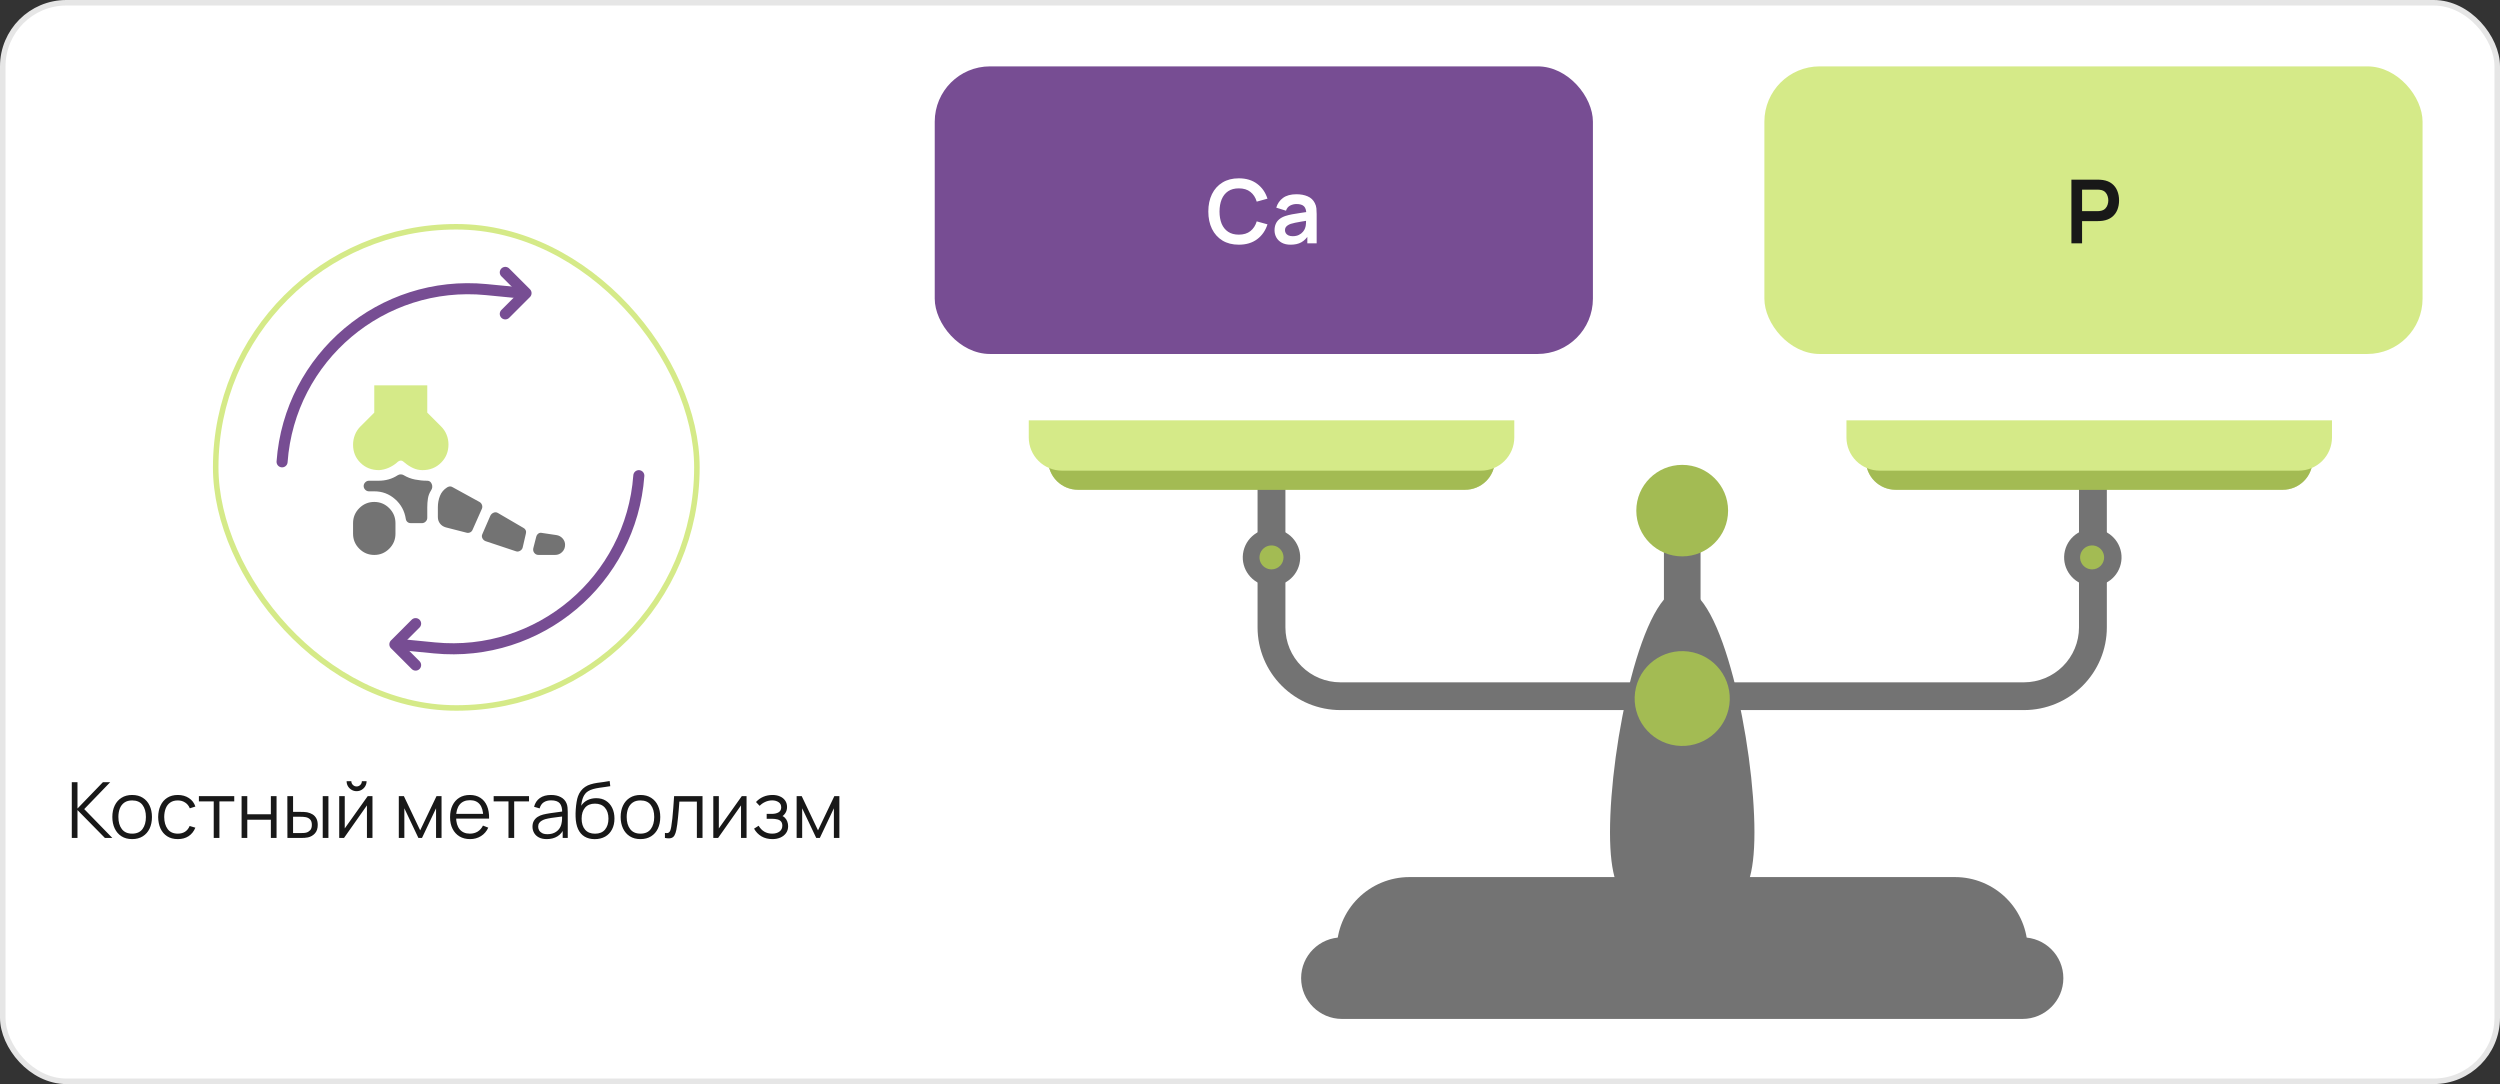
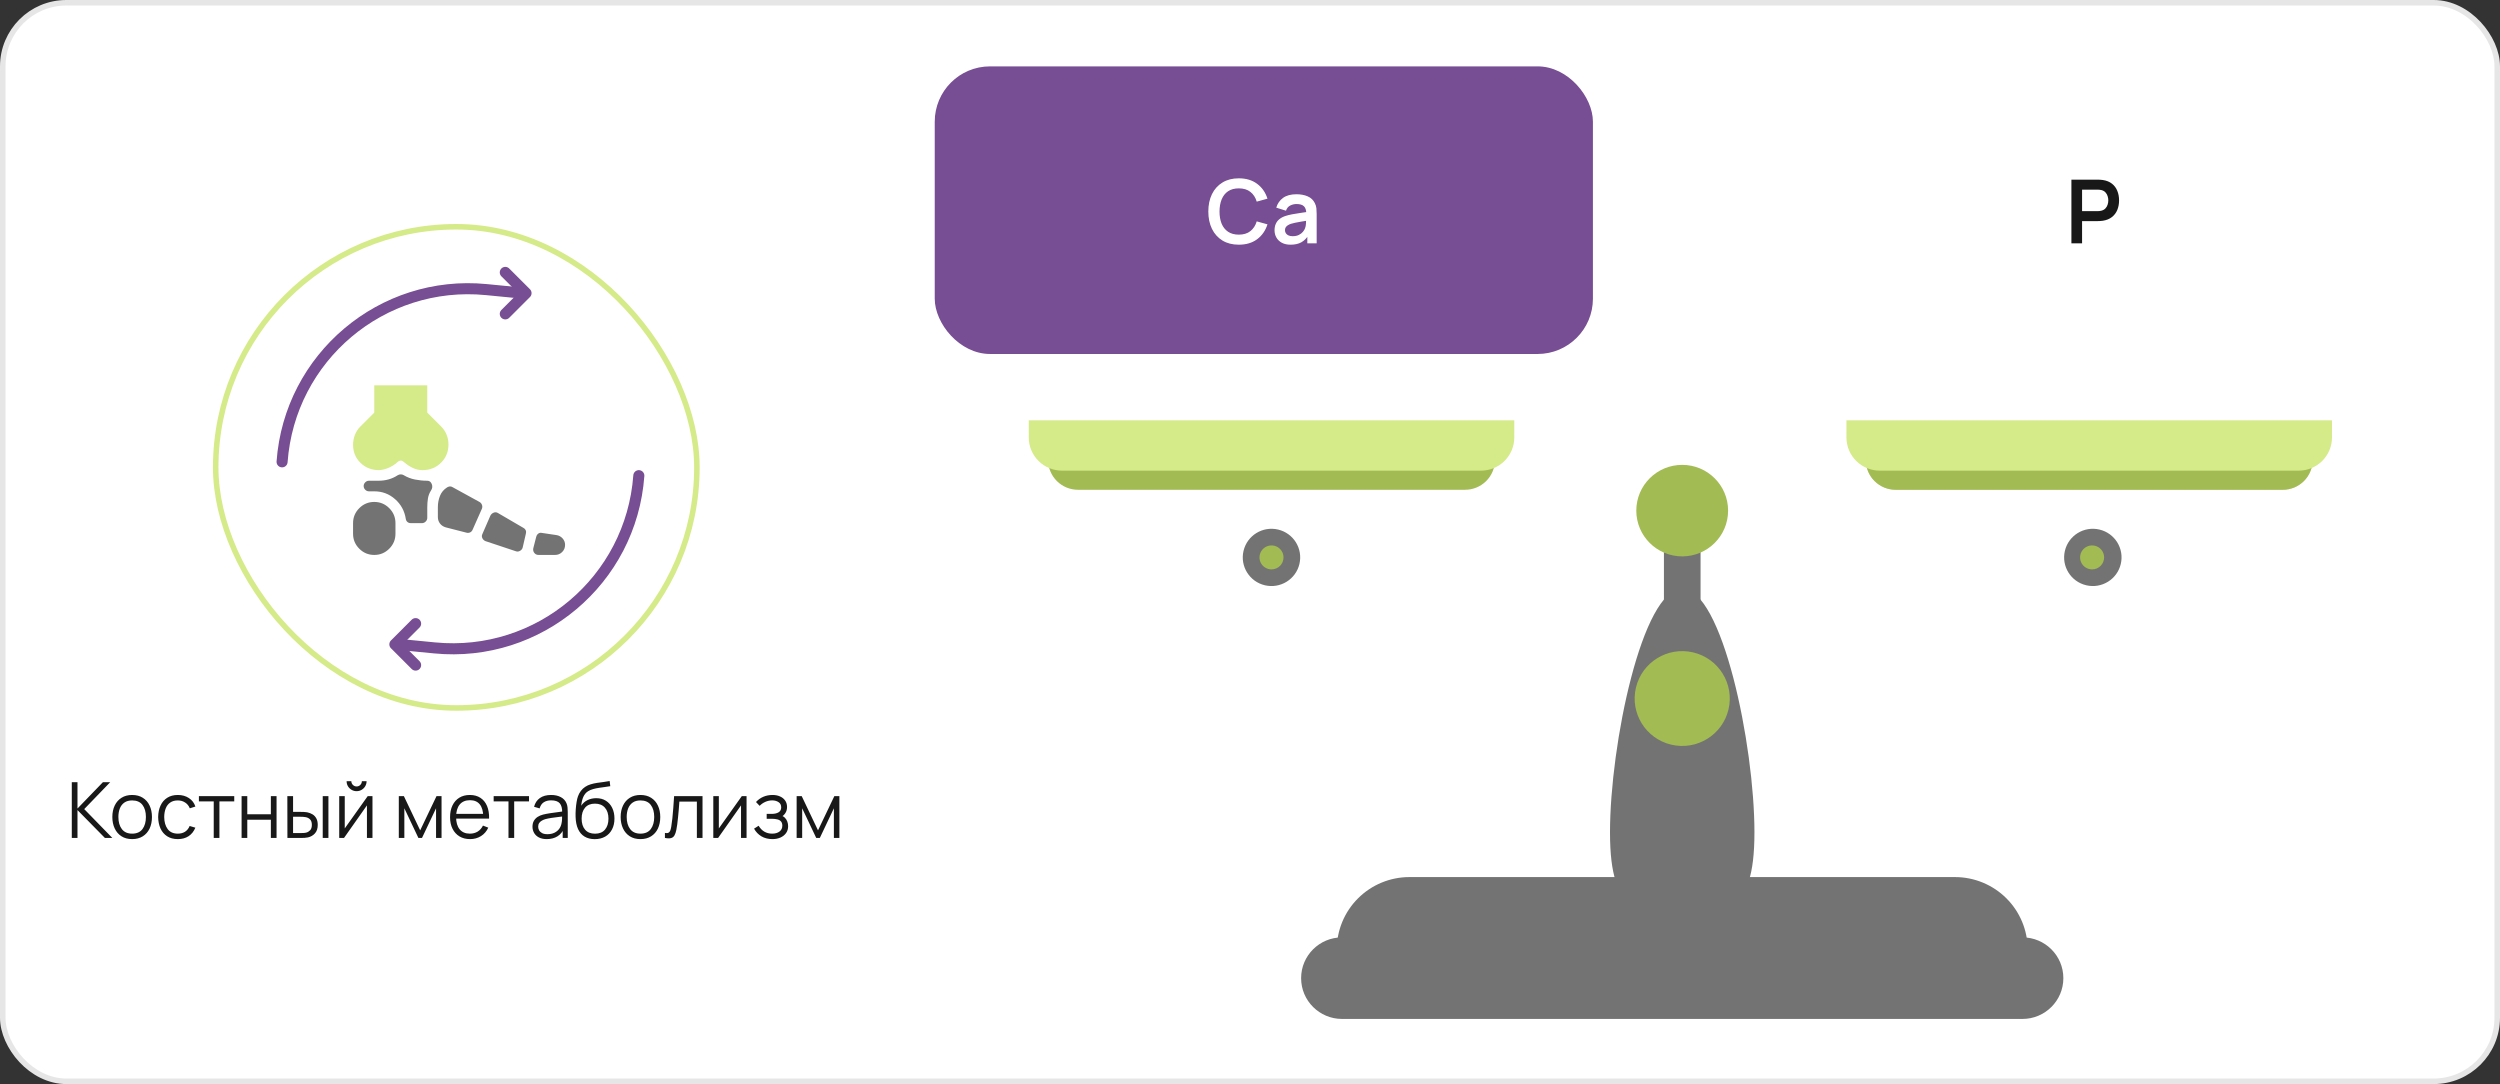
<svg xmlns="http://www.w3.org/2000/svg" width="452" height="196" viewBox="0 0 452 196" fill="none">
  <rect x="0" y="0" width="452" height="196" fill="#333333" stroke="none" />
  <rect x="0.5" y="0.5" width="451" height="195" rx="11.5" fill="white" />
  <rect x="0.5" y="0.5" width="451" height="195" rx="11.5" stroke="#E6E6E6" />
  <rect x="39" y="41" width="87" height="87" rx="43.5" fill="white" />
  <rect x="39" y="41" width="87" height="87" rx="43.5" stroke="#D5EA88" />
  <path d="M94.5 53L87.927 52.359C69.054 50.517 52.37 64.587 51 83.5V83.5" stroke="#774D93" stroke-width="2" stroke-linecap="round" />
  <path d="M91.357 56.75L95.107 53L91.357 49.25" stroke="#774D93" stroke-width="2" stroke-linecap="round" stroke-linejoin="round" />
  <path d="M72 116.5L78.573 117.141C97.446 118.983 114.129 104.913 115.5 86V86" stroke="#774D93" stroke-width="2" stroke-linecap="round" />
  <path d="M75.143 112.75L71.393 116.5L75.143 120.25" stroke="#774D93" stroke-width="2" stroke-linecap="round" stroke-linejoin="round" />
  <path d="M68.529 85C67.188 85 66.07 84.56 65.175 83.681C64.281 82.802 63.834 81.708 63.834 80.4C63.834 79.793 63.945 79.202 64.169 78.627C64.392 78.052 64.728 77.541 65.175 77.094L67.667 74.602V69.666H77.25V74.602L79.742 77.094C80.189 77.541 80.525 78.044 80.748 78.604C80.972 79.164 81.084 79.746 81.084 80.352C81.084 81.662 80.636 82.764 79.742 83.658C78.847 84.553 77.729 85 76.388 85C75.781 85 75.206 84.872 74.663 84.617C74.12 84.361 73.624 84.041 73.177 83.658C73.049 83.562 72.938 83.474 72.842 83.394C72.746 83.313 72.618 83.274 72.459 83.275C72.235 83.275 71.995 83.403 71.74 83.658C71.293 84.041 70.79 84.353 70.231 84.592C69.673 84.831 69.106 84.967 68.529 85Z" fill="#D5EA88" />
  <path d="M67.666 100.333C66.612 100.333 65.709 99.958 64.958 99.206C64.207 98.455 63.832 97.553 63.833 96.5V94.583C63.833 93.529 64.209 92.626 64.96 91.875C65.711 91.124 66.614 90.749 67.666 90.75C68.721 90.75 69.623 91.126 70.375 91.877C71.126 92.628 71.501 93.53 71.5 94.583V96.5C71.5 97.554 71.124 98.457 70.373 99.208C69.621 99.96 68.719 100.335 67.666 100.333ZM100.346 100.333H97.375C97.055 100.333 96.8 100.213 96.608 99.973C96.416 99.733 96.353 99.454 96.416 99.135L96.943 97.075C97.007 96.819 97.135 96.619 97.327 96.475C97.518 96.331 97.742 96.291 97.998 96.356L100.585 96.74C101.032 96.803 101.408 97.003 101.712 97.339C102.016 97.675 102.168 98.067 102.166 98.512C102.166 99.023 101.991 99.455 101.639 99.806C101.288 100.158 100.857 100.333 100.346 100.333ZM93.254 99.662L87.791 97.842C87.536 97.746 87.344 97.57 87.216 97.314C87.089 97.059 87.089 96.803 87.216 96.548L88.654 93.242C88.782 92.986 88.982 92.802 89.254 92.69C89.526 92.577 89.789 92.601 90.043 92.762L94.643 95.446C94.835 95.542 94.971 95.685 95.052 95.877C95.132 96.069 95.14 96.276 95.075 96.5L94.5 98.992C94.436 99.247 94.276 99.447 94.02 99.591C93.765 99.736 93.509 99.76 93.254 99.662ZM84.341 96.308L80.604 95.35C80.157 95.222 79.805 94.99 79.55 94.654C79.294 94.318 79.166 93.927 79.166 93.481V91.708C79.166 90.974 79.294 90.287 79.55 89.648C79.805 89.009 80.237 88.498 80.843 88.115C81.003 88.019 81.163 87.963 81.323 87.946C81.482 87.929 81.642 87.969 81.802 88.067L86.689 90.75C86.913 90.878 87.065 91.061 87.145 91.3C87.226 91.539 87.218 91.771 87.121 91.996L85.443 95.781C85.348 96.005 85.195 96.165 84.987 96.26C84.779 96.356 84.564 96.372 84.341 96.308ZM74.279 94.583C74.023 94.583 73.816 94.511 73.656 94.367C73.496 94.222 73.4 94.039 73.368 93.817C73.145 92.379 72.498 91.189 71.429 90.246C70.359 89.303 69.105 88.832 67.666 88.833H66.708C66.453 88.833 66.229 88.737 66.037 88.546C65.846 88.354 65.75 88.13 65.75 87.875C65.75 87.619 65.846 87.396 66.037 87.204C66.229 87.012 66.453 86.917 66.708 86.917H68.433C69.072 86.917 69.679 86.837 70.254 86.677C70.829 86.517 71.388 86.262 71.931 85.91C72.091 85.814 72.266 85.767 72.458 85.767C72.65 85.767 72.825 85.814 72.985 85.91C73.624 86.294 74.311 86.558 75.046 86.702C75.78 86.846 76.515 86.918 77.25 86.917C77.633 86.917 77.904 87.117 78.064 87.516C78.224 87.916 78.176 88.308 77.921 88.689C77.633 89.137 77.45 89.616 77.37 90.127C77.291 90.638 77.251 91.165 77.25 91.708V93.625C77.25 93.88 77.154 94.104 76.962 94.296C76.77 94.487 76.547 94.583 76.291 94.583H74.279Z" fill="#737373" />
  <path d="M12.98 151.5V141.42H14.009V146.18L18.608 141.42H19.924L15.227 146.285L20.309 151.5H18.965L14.009 146.46V151.5H12.98ZM23.889 151.71C23.138 151.71 22.496 151.54 21.964 151.199C21.432 150.858 21.024 150.387 20.739 149.785C20.454 149.183 20.312 148.492 20.312 147.713C20.312 146.92 20.457 146.224 20.746 145.627C21.035 145.03 21.446 144.565 21.978 144.234C22.515 143.898 23.152 143.73 23.889 143.73C24.645 143.73 25.289 143.9 25.821 144.241C26.358 144.577 26.766 145.046 27.046 145.648C27.331 146.245 27.473 146.934 27.473 147.713C27.473 148.506 27.331 149.204 27.046 149.806C26.761 150.403 26.351 150.87 25.814 151.206C25.277 151.542 24.636 151.71 23.889 151.71ZM23.889 150.723C24.729 150.723 25.354 150.445 25.765 149.89C26.176 149.33 26.381 148.604 26.381 147.713C26.381 146.798 26.173 146.07 25.758 145.529C25.347 144.988 24.724 144.717 23.889 144.717C23.324 144.717 22.858 144.845 22.489 145.102C22.125 145.354 21.852 145.706 21.67 146.159C21.493 146.607 21.404 147.125 21.404 147.713C21.404 148.623 21.614 149.353 22.034 149.904C22.454 150.45 23.072 150.723 23.889 150.723ZM32.153 151.71C31.392 151.71 30.748 151.54 30.221 151.199C29.694 150.858 29.292 150.389 29.017 149.792C28.746 149.19 28.606 148.499 28.597 147.72C28.606 146.927 28.751 146.231 29.031 145.634C29.311 145.032 29.715 144.565 30.242 144.234C30.769 143.898 31.409 143.73 32.16 143.73C32.925 143.73 33.59 143.917 34.155 144.29C34.724 144.663 35.114 145.174 35.324 145.823L34.316 146.145C34.139 145.692 33.856 145.342 33.469 145.095C33.086 144.843 32.648 144.717 32.153 144.717C31.598 144.717 31.138 144.845 30.774 145.102C30.41 145.354 30.139 145.706 29.962 146.159C29.785 146.612 29.694 147.132 29.689 147.72C29.698 148.625 29.908 149.353 30.319 149.904C30.73 150.45 31.341 150.723 32.153 150.723C32.666 150.723 33.103 150.606 33.462 150.373C33.826 150.135 34.101 149.79 34.288 149.337L35.324 149.645C35.044 150.317 34.633 150.83 34.092 151.185C33.551 151.535 32.904 151.71 32.153 151.71ZM38.642 151.5V144.892H35.961V143.94H42.352V144.892H39.671V151.5H38.642ZM43.68 151.5V143.94H44.709V147.223H48.972V143.94H50.001V151.5H48.972V148.21H44.709V151.5H43.68ZM51.965 151.5L51.952 143.94H52.987V146.789H54.303C54.523 146.789 54.737 146.794 54.947 146.803C55.157 146.812 55.346 146.831 55.514 146.859C55.888 146.934 56.219 147.06 56.508 147.237C56.798 147.414 57.026 147.659 57.194 147.972C57.362 148.28 57.447 148.67 57.447 149.141C57.447 149.79 57.279 150.301 56.943 150.674C56.606 151.047 56.184 151.29 55.675 151.402C55.484 151.444 55.276 151.472 55.053 151.486C54.828 151.495 54.609 151.5 54.395 151.5H51.965ZM52.987 150.618H54.352C54.507 150.618 54.681 150.613 54.877 150.604C55.074 150.595 55.246 150.569 55.395 150.527C55.648 150.457 55.874 150.317 56.075 150.107C56.28 149.892 56.383 149.57 56.383 149.141C56.383 148.716 56.285 148.397 56.089 148.182C55.892 147.963 55.631 147.818 55.304 147.748C55.155 147.715 54.996 147.694 54.828 147.685C54.665 147.676 54.507 147.671 54.352 147.671H52.987V150.618ZM58.349 151.5V143.94H59.379V151.5H58.349ZM64.473 143.044C64.142 143.044 63.839 142.962 63.563 142.799C63.288 142.636 63.069 142.419 62.905 142.148C62.747 141.873 62.667 141.569 62.667 141.238H63.521C63.521 141.499 63.615 141.723 63.801 141.91C63.988 142.097 64.212 142.19 64.473 142.19C64.739 142.19 64.963 142.097 65.145 141.91C65.332 141.723 65.425 141.499 65.425 141.238H66.279C66.279 141.569 66.198 141.873 66.034 142.148C65.876 142.419 65.659 142.636 65.383 142.799C65.108 142.962 64.805 143.044 64.473 143.044ZM67.343 143.94V151.5H66.342V145.613L62.198 151.5H61.33V143.94H62.331V149.778L66.482 143.94H67.343ZM72.104 151.5V143.94H73.021L75.968 150.128L78.922 143.94H79.832V151.5H78.838V146.138L76.297 151.5H75.646L73.105 146.138V151.5H72.104ZM84.99 151.71C84.252 151.71 83.613 151.547 83.072 151.22C82.535 150.893 82.117 150.434 81.819 149.841C81.52 149.248 81.371 148.553 81.371 147.755C81.371 146.929 81.517 146.215 81.811 145.613C82.106 145.011 82.519 144.547 83.05 144.22C83.587 143.893 84.219 143.73 84.948 143.73C85.694 143.73 86.331 143.903 86.859 144.248C87.386 144.589 87.785 145.079 88.055 145.718C88.326 146.357 88.45 147.12 88.427 148.007H87.376V147.643C87.358 146.663 87.145 145.923 86.74 145.424C86.338 144.925 85.75 144.675 84.975 144.675C84.163 144.675 83.54 144.939 83.106 145.466C82.677 145.993 82.463 146.745 82.463 147.72C82.463 148.672 82.677 149.412 83.106 149.939C83.54 150.462 84.154 150.723 84.948 150.723C85.489 150.723 85.96 150.599 86.362 150.352C86.767 150.1 87.087 149.738 87.32 149.267L88.279 149.638C87.981 150.296 87.54 150.807 86.957 151.171C86.378 151.53 85.722 151.71 84.99 151.71ZM82.099 148.007V147.146H87.874V148.007H82.099ZM91.935 151.5V144.892H89.254V143.94H95.645V144.892H92.964V151.5H91.935ZM98.856 151.71C98.287 151.71 97.808 151.607 97.421 151.402C97.038 151.197 96.751 150.924 96.56 150.583C96.369 150.242 96.273 149.871 96.273 149.47C96.273 149.059 96.355 148.709 96.518 148.42C96.686 148.126 96.912 147.886 97.197 147.699C97.486 147.512 97.82 147.37 98.198 147.272C98.581 147.179 99.003 147.097 99.465 147.027C99.932 146.952 100.387 146.889 100.83 146.838C101.278 146.782 101.67 146.728 102.006 146.677L101.642 146.901C101.656 146.154 101.511 145.601 101.208 145.242C100.905 144.883 100.377 144.703 99.626 144.703C99.108 144.703 98.669 144.82 98.31 145.053C97.955 145.286 97.706 145.655 97.561 146.159L96.56 145.865C96.733 145.188 97.08 144.663 97.603 144.29C98.126 143.917 98.805 143.73 99.64 143.73C100.331 143.73 100.916 143.861 101.397 144.122C101.882 144.379 102.225 144.752 102.426 145.242C102.519 145.461 102.58 145.706 102.608 145.977C102.636 146.248 102.65 146.523 102.65 146.803V151.5H101.733V149.603L101.999 149.715C101.742 150.364 101.343 150.858 100.802 151.199C100.261 151.54 99.612 151.71 98.856 151.71ZM98.975 150.821C99.456 150.821 99.876 150.735 100.235 150.562C100.594 150.389 100.884 150.154 101.103 149.855C101.322 149.552 101.465 149.211 101.53 148.833C101.586 148.59 101.616 148.324 101.621 148.035C101.626 147.741 101.628 147.522 101.628 147.377L102.02 147.58C101.67 147.627 101.29 147.673 100.879 147.72C100.473 147.767 100.072 147.82 99.675 147.881C99.283 147.942 98.928 148.014 98.611 148.098C98.396 148.159 98.189 148.245 97.988 148.357C97.787 148.464 97.622 148.609 97.491 148.791C97.365 148.973 97.302 149.199 97.302 149.47C97.302 149.689 97.356 149.902 97.463 150.107C97.575 150.312 97.752 150.483 97.995 150.618C98.242 150.753 98.569 150.821 98.975 150.821ZM107.503 151.717C106.799 151.712 106.194 151.558 105.69 151.255C105.186 150.952 104.794 150.499 104.514 149.897C104.239 149.295 104.09 148.544 104.066 147.643C104.052 147.246 104.062 146.815 104.094 146.348C104.127 145.877 104.178 145.429 104.248 145.004C104.318 144.579 104.402 144.234 104.5 143.968C104.622 143.623 104.794 143.301 105.018 143.002C105.247 142.699 105.511 142.451 105.809 142.26C106.099 142.064 106.425 141.912 106.789 141.805C107.158 141.693 107.541 141.607 107.937 141.546C108.339 141.485 108.735 141.432 109.127 141.385C109.524 141.338 109.89 141.28 110.226 141.21L110.338 142.141C110.082 142.192 109.778 142.239 109.428 142.281C109.078 142.323 108.712 142.374 108.329 142.435C107.947 142.491 107.58 142.568 107.23 142.666C106.88 142.764 106.582 142.892 106.334 143.051C105.956 143.28 105.665 143.625 105.459 144.087C105.259 144.549 105.135 145.079 105.088 145.676C105.378 145.223 105.76 144.883 106.236 144.654C106.717 144.425 107.237 144.311 107.797 144.311C108.479 144.311 109.064 144.467 109.554 144.78C110.049 145.093 110.429 145.527 110.695 146.082C110.961 146.637 111.094 147.274 111.094 147.993C111.094 148.744 110.947 149.4 110.653 149.96C110.364 150.52 109.951 150.954 109.414 151.262C108.878 151.565 108.241 151.717 107.503 151.717ZM107.58 150.73C108.374 150.73 108.976 150.483 109.386 149.988C109.802 149.493 110.009 148.835 110.009 148.014C110.009 147.174 109.795 146.511 109.365 146.026C108.941 145.541 108.341 145.298 107.566 145.298C106.792 145.298 106.197 145.541 105.781 146.026C105.366 146.511 105.158 147.174 105.158 148.014C105.158 148.854 105.366 149.517 105.781 150.002C106.197 150.487 106.796 150.73 107.58 150.73ZM115.791 151.71C115.04 151.71 114.398 151.54 113.866 151.199C113.334 150.858 112.926 150.387 112.641 149.785C112.357 149.183 112.214 148.492 112.214 147.713C112.214 146.92 112.359 146.224 112.648 145.627C112.938 145.03 113.348 144.565 113.88 144.234C114.417 143.898 115.054 143.73 115.791 143.73C116.547 143.73 117.191 143.9 117.723 144.241C118.26 144.577 118.668 145.046 118.948 145.648C119.233 146.245 119.375 146.934 119.375 147.713C119.375 148.506 119.233 149.204 118.948 149.806C118.664 150.403 118.253 150.87 117.716 151.206C117.18 151.542 116.538 151.71 115.791 151.71ZM115.791 150.723C116.631 150.723 117.257 150.445 117.667 149.89C118.078 149.33 118.283 148.604 118.283 147.713C118.283 146.798 118.076 146.07 117.66 145.529C117.25 144.988 116.627 144.717 115.791 144.717C115.227 144.717 114.76 144.845 114.391 145.102C114.027 145.354 113.754 145.706 113.572 146.159C113.395 146.607 113.306 147.125 113.306 147.713C113.306 148.623 113.516 149.353 113.936 149.904C114.356 150.45 114.975 150.723 115.791 150.723ZM120.219 151.5V150.597C120.499 150.648 120.712 150.637 120.856 150.562C121.006 150.483 121.115 150.352 121.185 150.17C121.255 149.983 121.314 149.752 121.36 149.477C121.435 149.02 121.503 148.516 121.563 147.965C121.624 147.414 121.678 146.808 121.724 146.145C121.776 145.478 121.827 144.743 121.878 143.94H127.016V151.5H125.994V144.927H122.83C122.798 145.422 122.76 145.914 122.718 146.404C122.676 146.894 122.632 147.365 122.585 147.818C122.543 148.266 122.497 148.679 122.445 149.057C122.394 149.435 122.34 149.762 122.284 150.037C122.2 150.452 122.088 150.784 121.948 151.031C121.813 151.278 121.61 151.442 121.339 151.521C121.069 151.6 120.695 151.593 120.219 151.5ZM134.978 143.94V151.5H133.977V145.613L129.833 151.5H128.965V143.94H129.966V149.778L134.117 143.94H134.978ZM139.666 151.71C138.905 151.71 138.24 151.544 137.671 151.213C137.106 150.877 136.661 150.413 136.334 149.82L137.16 149.295C137.435 149.762 137.778 150.116 138.189 150.359C138.6 150.602 139.071 150.723 139.603 150.723C140.158 150.723 140.604 150.595 140.94 150.338C141.276 150.081 141.444 149.729 141.444 149.281C141.444 148.973 141.372 148.728 141.227 148.546C141.087 148.364 140.872 148.233 140.583 148.154C140.298 148.075 139.941 148.035 139.512 148.035H138.616V147.153H139.498C140.021 147.153 140.441 147.06 140.758 146.873C141.08 146.682 141.241 146.383 141.241 145.977C141.241 145.548 141.08 145.23 140.758 145.025C140.441 144.815 140.06 144.71 139.617 144.71C139.169 144.71 138.744 144.803 138.343 144.99C137.946 145.172 137.613 145.408 137.342 145.697L136.684 145.004C137.062 144.589 137.503 144.274 138.007 144.059C138.516 143.84 139.078 143.73 139.694 143.73C140.179 143.73 140.618 143.816 141.01 143.989C141.407 144.157 141.719 144.404 141.948 144.731C142.181 145.058 142.298 145.45 142.298 145.907C142.298 146.336 142.193 146.707 141.983 147.02C141.778 147.333 141.486 147.592 141.108 147.797L141.052 147.412C141.379 147.473 141.649 147.603 141.864 147.804C142.079 148.005 142.237 148.245 142.34 148.525C142.443 148.805 142.494 149.09 142.494 149.379C142.494 149.86 142.368 150.275 142.116 150.625C141.869 150.97 141.53 151.239 141.101 151.43C140.676 151.617 140.198 151.71 139.666 151.71ZM144.032 151.5V143.94H144.949L147.896 150.128L150.85 143.94H151.76V151.5H150.766V146.138L148.225 151.5H147.574L145.033 146.138V151.5H144.032Z" fill="#181818" />
-   <path d="M365.935 128.383H242.356C238.381 128.383 234.569 126.809 231.758 124.007C228.947 121.204 227.368 117.403 227.368 113.44V84.993H232.403V113.454C232.406 116.082 233.456 118.602 235.321 120.46C237.185 122.317 239.713 123.362 242.35 123.364H365.935C368.571 123.362 371.099 122.317 372.964 120.46C374.829 118.602 375.878 116.082 375.882 113.454V84.993H380.917V113.454C380.913 117.413 379.333 121.21 376.524 124.009C373.715 126.808 369.907 128.382 365.935 128.383Z" fill="#737373" />
  <path d="M234.936 101.969C235.595 99.187 233.867 96.4 231.076 95.743C228.286 95.086 225.49 96.809 224.831 99.591C224.173 102.374 225.901 105.161 228.691 105.818C231.482 106.474 234.278 104.751 234.936 101.969Z" fill="#737373" />
  <path d="M229.889 102.946C229.459 102.946 229.039 102.819 228.682 102.581C228.324 102.343 228.046 102.004 227.881 101.608C227.717 101.212 227.674 100.777 227.758 100.356C227.841 99.936 228.048 99.55 228.352 99.247C228.656 98.944 229.044 98.737 229.465 98.654C229.887 98.57 230.324 98.613 230.721 98.777C231.118 98.941 231.457 99.219 231.696 99.575C231.935 99.932 232.062 100.351 232.062 100.779C232.062 101.354 231.833 101.905 231.426 102.311C231.018 102.718 230.466 102.946 229.889 102.946Z" fill="#A3BB53" />
  <path d="M383.437 101.969C384.096 99.187 382.368 96.399 379.577 95.743C376.787 95.086 373.991 96.809 373.332 99.591C372.674 102.373 374.402 105.161 377.192 105.817C379.983 106.474 382.779 104.751 383.437 101.969Z" fill="#737373" />
  <path d="M317.203 150.486C317.203 166.346 311.357 163.874 304.142 163.874C296.927 163.874 291.089 166.346 291.089 150.486C291.089 134.626 296.934 106.444 304.142 106.444C311.35 106.444 317.203 134.633 317.203 150.486Z" fill="#737373" />
  <path d="M307.46 89.374H300.838V158.277H307.46V89.374Z" fill="#737373" />
  <path d="M366.602 171.678H241.688C241.688 168.207 243.07 164.877 245.53 162.421C247.991 159.964 251.328 158.581 254.81 158.576H353.46C356.946 158.576 360.289 159.956 362.753 162.413C365.218 164.871 366.602 168.203 366.602 171.678Z" fill="#737373" />
  <path d="M365.662 169.478H242.635C238.553 169.478 235.243 172.777 235.243 176.847V176.854C235.243 180.924 238.553 184.224 242.635 184.224H365.662C369.744 184.224 373.054 180.924 373.054 176.854V176.847C373.054 172.777 369.744 169.478 365.662 169.478Z" fill="#737373" />
  <path d="M304.142 100.595C308.725 100.595 312.44 96.891 312.44 92.322C312.44 87.753 308.725 84.049 304.142 84.049C299.559 84.049 295.844 87.753 295.844 92.322C295.844 96.891 299.559 100.595 304.142 100.595Z" fill="#A3BB53" />
  <path d="M312.513 128.265C313.603 123.658 310.741 119.041 306.12 117.953C301.498 116.866 296.868 119.719 295.777 124.327C294.686 128.935 297.548 133.552 302.17 134.639C306.791 135.727 311.422 132.873 312.513 128.265Z" fill="#A3BB53" />
  <path d="M189.502 80.394H270.282V83.173C270.282 84.599 269.714 85.968 268.702 86.977C267.69 87.986 266.317 88.552 264.886 88.552H194.898C193.467 88.552 192.094 87.986 191.082 86.977C190.07 85.968 189.502 84.599 189.502 83.173V80.394Z" fill="#A3BB53" />
  <g style="mix-blend-mode:multiply" opacity="0.5">
-     <path d="M189.502 80.394H270.282V83.173C270.282 84.599 269.714 85.968 268.702 86.977C267.69 87.986 266.317 88.552 264.886 88.552H194.898C193.467 88.552 192.094 87.986 191.082 86.977C190.07 85.968 189.502 84.599 189.502 83.173V80.394Z" fill="#A3BB53" />
-   </g>
+     </g>
  <path d="M186 76H273.784V79.097C273.783 79.886 273.626 80.666 273.323 81.395C273.019 82.123 272.575 82.784 272.015 83.341C271.455 83.898 270.791 84.34 270.06 84.641C269.329 84.942 268.545 85.096 267.754 85.095H192.023C190.426 85.095 188.896 84.463 187.766 83.339C186.637 82.214 186.002 80.689 186 79.097V76Z" fill="#D5EA88" />
  <path d="M337.341 80.394H418.121V83.173C418.121 84.599 417.552 85.968 416.541 86.977C415.529 87.986 414.156 88.552 412.725 88.552H342.737C341.306 88.552 339.933 87.986 338.921 86.977C337.909 85.968 337.341 84.599 337.341 83.173V80.394Z" fill="#A3BB53" />
  <g style="mix-blend-mode:multiply" opacity="0.5">
    <path d="M337.341 80.394H418.121V83.173C418.121 84.599 417.552 85.968 416.541 86.977C415.529 87.986 414.156 88.552 412.725 88.552H342.737C341.306 88.552 339.933 87.986 338.921 86.977C337.909 85.968 337.341 84.599 337.341 83.173V80.394Z" fill="#A3BB53" />
  </g>
  <path d="M333.839 76H421.623V79.097C421.622 79.886 421.465 80.666 421.162 81.395C420.858 82.123 420.414 82.784 419.854 83.341C419.294 83.898 418.63 84.34 417.899 84.641C417.167 84.942 416.384 85.096 415.593 85.095H339.861C338.265 85.095 336.735 84.463 335.605 83.339C334.476 82.214 333.841 80.689 333.839 79.097V76Z" fill="#D5EA88" />
  <path d="M378.252 102.946C377.823 102.946 377.402 102.819 377.045 102.581C376.688 102.343 376.409 102.004 376.245 101.608C376.08 101.212 376.037 100.777 376.121 100.356C376.205 99.936 376.412 99.55 376.716 99.247C377.02 98.944 377.407 98.737 377.828 98.654C378.25 98.57 378.687 98.613 379.084 98.777C379.481 98.941 379.821 99.219 380.059 99.575C380.298 99.932 380.426 100.351 380.426 100.779C380.426 101.354 380.197 101.905 379.789 102.311C379.382 102.718 378.829 102.946 378.252 102.946Z" fill="#A3BB53" />
-   <rect x="319" y="12" width="119" height="52" rx="10" fill="#D5EA88" />
  <path d="M374.511 44V32.48H379.271C379.383 32.48 379.527 32.485 379.703 32.496C379.879 32.501 380.041 32.517 380.191 32.544C380.857 32.645 381.407 32.867 381.839 33.208C382.276 33.549 382.599 33.981 382.807 34.504C383.02 35.021 383.127 35.597 383.127 36.232C383.127 36.861 383.02 37.437 382.807 37.96C382.593 38.477 382.268 38.907 381.831 39.248C381.399 39.589 380.852 39.811 380.191 39.912C380.041 39.933 379.876 39.949 379.695 39.96C379.519 39.971 379.377 39.976 379.271 39.976H376.439V44H374.511ZM376.439 38.176H379.191C379.297 38.176 379.417 38.171 379.551 38.16C379.684 38.149 379.807 38.128 379.919 38.096C380.239 38.016 380.489 37.875 380.671 37.672C380.857 37.469 380.988 37.24 381.063 36.984C381.143 36.728 381.183 36.477 381.183 36.232C381.183 35.987 381.143 35.736 381.063 35.48C380.988 35.219 380.857 34.987 380.671 34.784C380.489 34.581 380.239 34.44 379.919 34.36C379.807 34.328 379.684 34.309 379.551 34.304C379.417 34.293 379.297 34.288 379.191 34.288H376.439V38.176Z" fill="#181818" />
  <rect x="169" y="12" width="119" height="52" rx="10" fill="#774D93" />
  <path d="M223.976 44.24C222.824 44.24 221.838 43.989 221.016 43.488C220.195 42.981 219.563 42.277 219.12 41.376C218.683 40.475 218.464 39.429 218.464 38.24C218.464 37.051 218.683 36.005 219.12 35.104C219.563 34.203 220.195 33.501 221.016 33C221.838 32.493 222.824 32.24 223.976 32.24C225.304 32.24 226.411 32.573 227.296 33.24C228.182 33.901 228.803 34.795 229.16 35.92L227.216 36.456C226.992 35.704 226.611 35.117 226.072 34.696C225.534 34.269 224.835 34.056 223.976 34.056C223.203 34.056 222.558 34.229 222.04 34.576C221.528 34.923 221.142 35.411 220.88 36.04C220.624 36.664 220.494 37.397 220.488 38.24C220.488 39.083 220.616 39.819 220.872 40.448C221.134 41.072 221.523 41.557 222.04 41.904C222.558 42.251 223.203 42.424 223.976 42.424C224.835 42.424 225.534 42.211 226.072 41.784C226.611 41.357 226.992 40.771 227.216 40.024L229.16 40.56C228.803 41.685 228.182 42.581 227.296 43.248C226.411 43.909 225.304 44.24 223.976 44.24ZM233.333 44.24C232.709 44.24 232.181 44.123 231.749 43.888C231.317 43.648 230.989 43.331 230.765 42.936C230.546 42.541 230.437 42.107 230.437 41.632C230.437 41.216 230.506 40.843 230.645 40.512C230.784 40.176 230.997 39.888 231.285 39.648C231.573 39.403 231.946 39.203 232.405 39.048C232.752 38.936 233.157 38.835 233.621 38.744C234.09 38.653 234.597 38.571 235.141 38.496C235.69 38.416 236.264 38.331 236.861 38.24L236.173 38.632C236.178 38.035 236.045 37.595 235.773 37.312C235.501 37.029 235.042 36.888 234.397 36.888C234.008 36.888 233.632 36.979 233.269 37.16C232.906 37.341 232.653 37.653 232.509 38.096L230.749 37.544C230.962 36.813 231.368 36.227 231.965 35.784C232.568 35.341 233.378 35.12 234.397 35.12C235.165 35.12 235.84 35.245 236.421 35.496C237.008 35.747 237.442 36.157 237.725 36.728C237.88 37.032 237.973 37.344 238.005 37.664C238.037 37.979 238.053 38.323 238.053 38.696V44H236.365V42.128L236.645 42.432C236.256 43.056 235.8 43.515 235.277 43.808C234.76 44.096 234.112 44.24 233.333 44.24ZM233.717 42.704C234.154 42.704 234.528 42.627 234.837 42.472C235.146 42.317 235.392 42.128 235.573 41.904C235.76 41.68 235.885 41.469 235.949 41.272C236.05 41.027 236.106 40.747 236.117 40.432C236.133 40.112 236.141 39.853 236.141 39.656L236.733 39.832C236.152 39.923 235.653 40.003 235.237 40.072C234.821 40.141 234.464 40.208 234.165 40.272C233.866 40.331 233.602 40.397 233.373 40.472C233.149 40.552 232.96 40.645 232.805 40.752C232.65 40.859 232.53 40.981 232.445 41.12C232.365 41.259 232.325 41.421 232.325 41.608C232.325 41.821 232.378 42.011 232.485 42.176C232.592 42.336 232.746 42.464 232.949 42.56C233.157 42.656 233.413 42.704 233.717 42.704Z" fill="white" />
</svg>